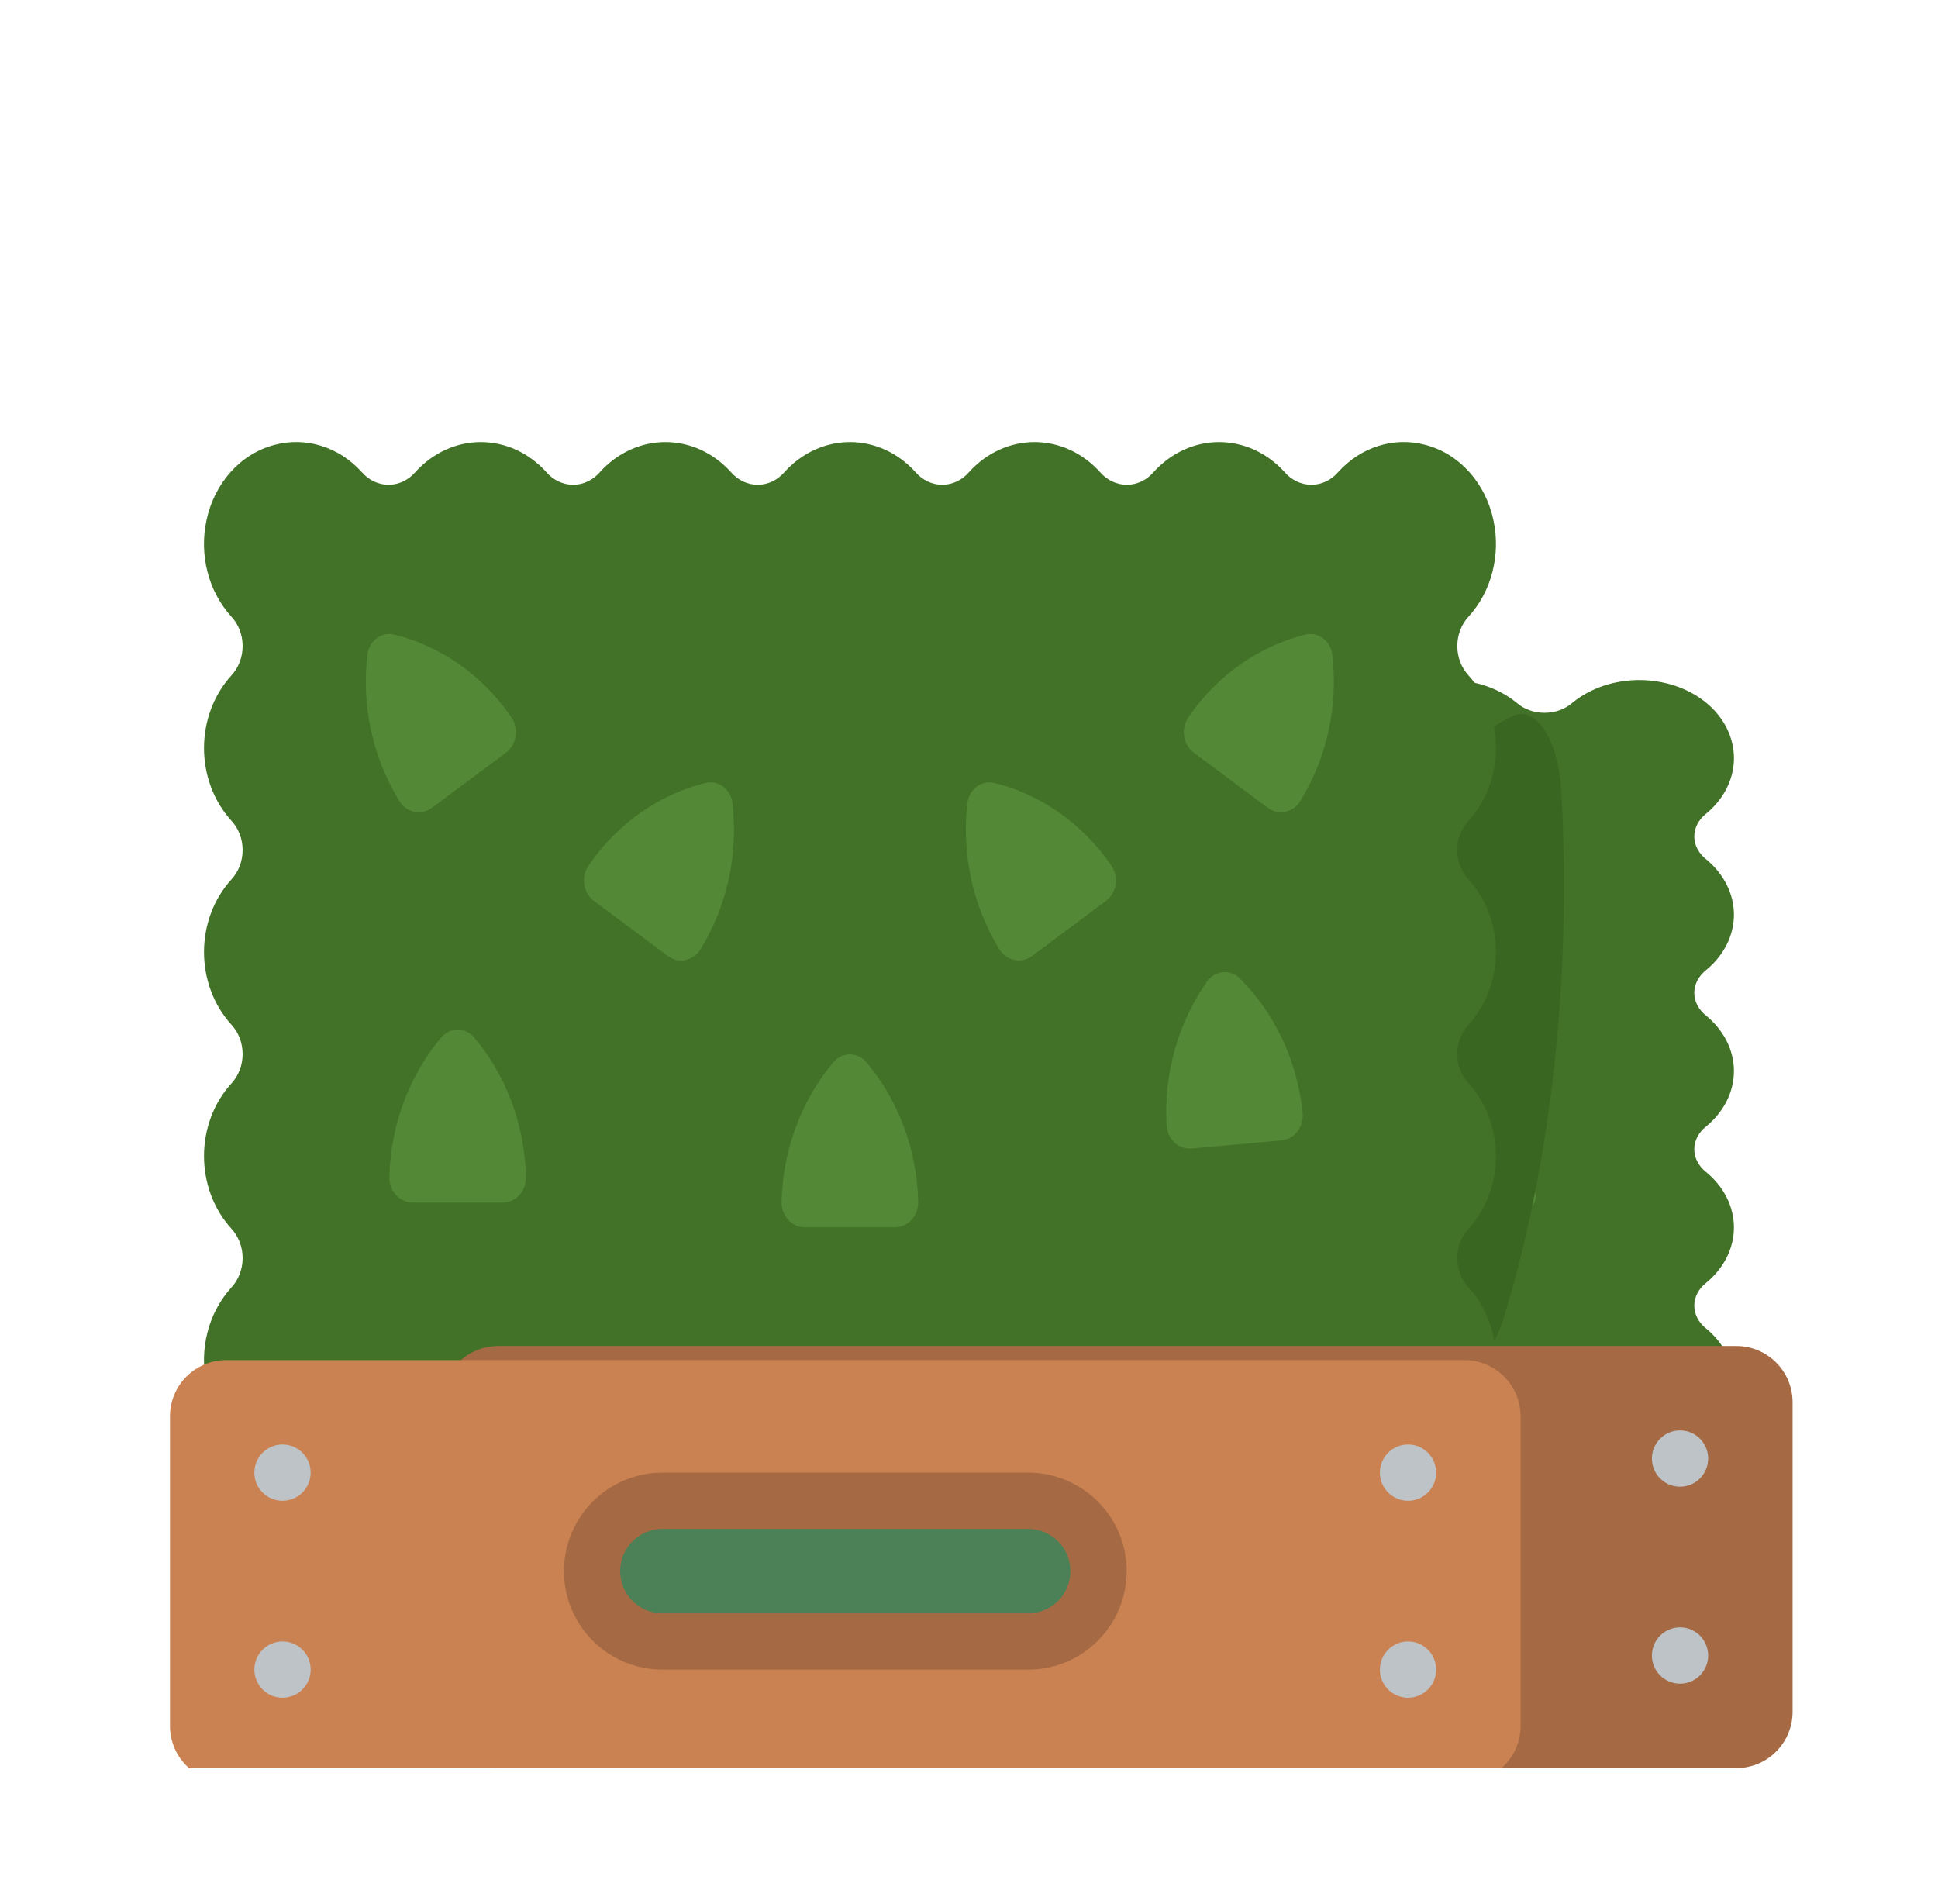
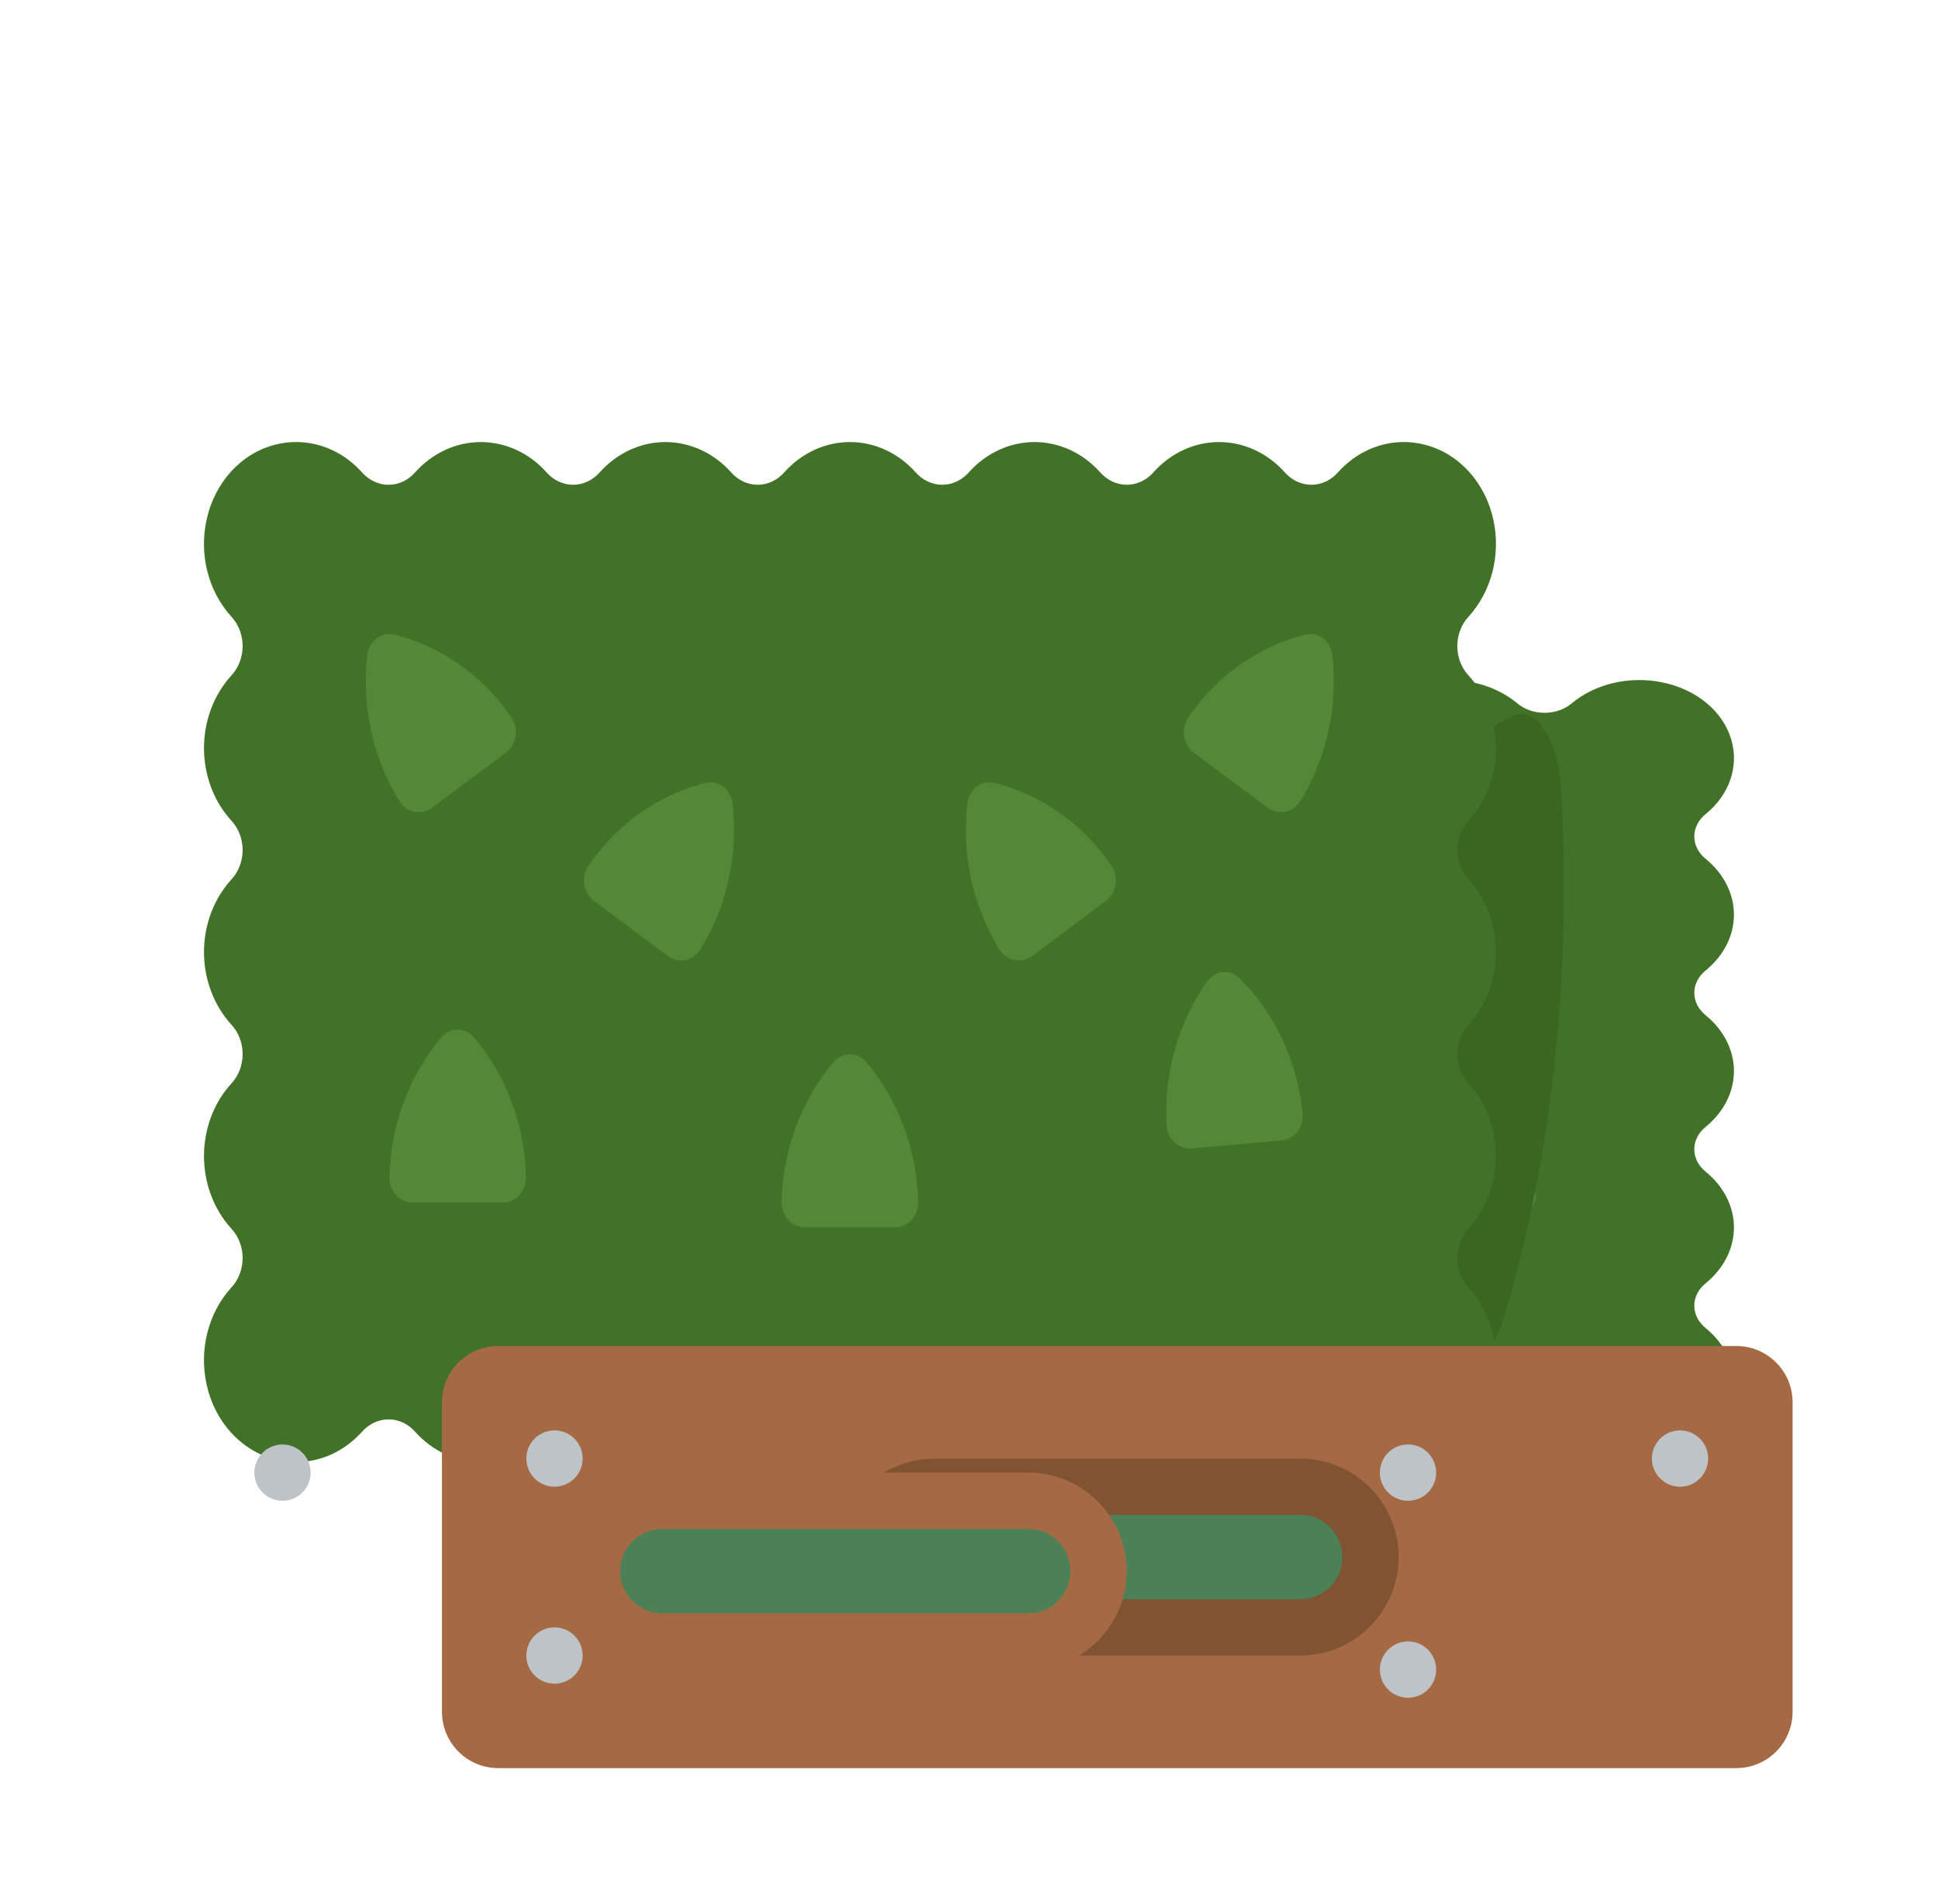
<svg xmlns="http://www.w3.org/2000/svg" width="57" height="56" viewBox="0 0 57 56" fill="none">
  <path fill-rule="evenodd" clip-rule="evenodd" d="M37.899 42.897C37.631 42.967 37.351 43.002 37.07 43C36.328 43 35.616 42.756 35.092 42.322C34.881 42.14 34.59 42.037 34.285 42.037C33.98 42.037 33.688 42.14 33.477 42.322C32.953 42.756 32.241 43 31.499 43C30.757 43 30.045 42.756 29.521 42.322C29.31 42.14 29.018 42.037 28.713 42.037C28.408 42.037 28.117 42.14 27.906 42.322C27.382 42.756 26.67 43 25.928 43C25.186 43 24.474 42.756 23.95 42.322C23.739 42.14 23.447 42.037 23.142 42.037C22.837 42.037 22.546 42.14 22.334 42.322C21.811 42.756 21.099 43 20.357 43C19.614 43 18.903 42.756 18.379 42.322C18.168 42.14 17.876 42.037 17.571 42.037C17.266 42.037 16.974 42.14 16.763 42.322C16.239 42.755 15.528 42.999 14.785 43C14.565 42.998 14.346 42.977 14.131 42.937C13.112 42.739 12.316 42.082 12.076 41.24C11.849 40.458 12.131 39.635 12.822 39.067C13.042 38.893 13.166 38.652 13.166 38.4C13.166 38.148 13.042 37.907 12.822 37.733C12.296 37.301 12 36.713 12 36.1C12 35.487 12.296 34.9 12.822 34.467C13.042 34.293 13.166 34.052 13.166 33.8C13.166 33.548 13.042 33.307 12.822 33.133C12.296 32.701 12 32.113 12 31.5C12 30.887 12.296 30.3 12.822 29.867C13.042 29.693 13.166 29.452 13.166 29.2C13.166 28.949 13.042 28.708 12.822 28.533C12.296 28.101 12 27.513 12 26.901C12 26.288 12.296 25.7 12.822 25.267C13.042 25.093 13.166 24.852 13.166 24.601C13.166 24.349 13.042 24.108 12.822 23.934C12.131 23.366 11.849 22.542 12.076 21.76C12.316 20.919 13.112 20.262 14.131 20.064C15.078 19.876 16.076 20.109 16.763 20.679C16.974 20.861 17.266 20.964 17.571 20.964C17.876 20.964 18.168 20.861 18.379 20.679C18.903 20.245 19.614 20.001 20.357 20.001C21.099 20.001 21.811 20.245 22.334 20.679C22.546 20.861 22.837 20.964 23.142 20.964C23.447 20.964 23.739 20.861 23.95 20.679C24.474 20.245 25.186 20.001 25.928 20.001C26.67 20.001 27.382 20.245 27.906 20.679C28.117 20.861 28.408 20.964 28.713 20.964C29.018 20.964 29.31 20.861 29.521 20.679C30.045 20.245 30.757 20.001 31.499 20.001C32.241 20.001 32.953 20.245 33.477 20.679C33.688 20.861 33.98 20.964 34.285 20.964C34.59 20.964 34.881 20.861 35.092 20.679C35.616 20.245 36.328 20.001 37.07 20.001C37.812 20.001 38.524 20.245 39.048 20.679C39.259 20.861 39.551 20.964 39.856 20.964C40.161 20.964 40.453 20.861 40.664 20.679C41.187 20.245 41.899 20.001 42.641 20.001C43.384 20.001 44.095 20.245 44.619 20.679C44.83 20.861 45.122 20.964 45.427 20.964C45.732 20.964 46.024 20.861 46.235 20.679C46.922 20.109 47.92 19.876 48.867 20.064C49.886 20.262 50.682 20.919 50.922 21.76C51.149 22.542 50.867 23.366 50.176 23.934C49.956 24.108 49.832 24.349 49.832 24.601C49.832 24.852 49.956 25.093 50.176 25.267C50.702 25.7 50.998 26.288 50.998 26.901C50.998 27.513 50.702 28.101 50.176 28.533C49.956 28.708 49.832 28.949 49.832 29.2C49.832 29.452 49.956 29.693 50.176 29.867C50.702 30.3 50.998 30.887 50.998 31.5C50.998 32.113 50.702 32.701 50.176 33.133C49.956 33.307 49.832 33.548 49.832 33.8C49.832 34.052 49.956 34.293 50.176 34.467C50.702 34.9 50.998 35.487 50.998 36.1C50.998 36.713 50.702 37.301 50.176 37.733C49.956 37.907 49.832 38.148 49.832 38.4C49.832 38.652 49.956 38.893 50.176 39.067C50.867 39.635 51.149 40.458 50.922 41.24C50.773 41.775 50.391 42.246 49.849 42.563L37.899 42.897Z" fill="#417227" />
  <path fill-rule="evenodd" clip-rule="evenodd" d="M33.557 37.1C33.513 35.939 32.953 34.829 31.977 33.968C31.851 33.865 31.678 33.807 31.497 33.807C31.316 33.807 31.143 33.865 31.016 33.968C30.041 34.829 29.481 35.939 29.437 37.1C29.421 37.256 29.488 37.41 29.62 37.525C29.752 37.64 29.938 37.706 30.133 37.708H32.859C33.055 37.707 33.241 37.641 33.373 37.526C33.506 37.41 33.572 37.256 33.557 37.1Z" fill="#538836" />
  <path fill-rule="evenodd" clip-rule="evenodd" d="M21.717 36.543C21.673 35.382 21.113 34.272 20.137 33.412C20.011 33.308 19.838 33.25 19.657 33.25C19.476 33.25 19.303 33.308 19.176 33.412C18.201 34.272 17.641 35.382 17.597 36.543C17.581 36.699 17.648 36.853 17.78 36.968C17.912 37.084 18.098 37.15 18.293 37.151H21.019C21.215 37.15 21.401 37.084 21.534 36.969C21.666 36.854 21.733 36.699 21.717 36.543Z" fill="#538836" />
  <path fill-rule="evenodd" clip-rule="evenodd" d="M23.766 30.347C23.606 30.257 23.501 30.118 23.474 29.963C23.448 29.808 23.503 29.652 23.626 29.531C24.489 28.598 25.741 27.943 27.155 27.684C27.334 27.656 27.519 27.687 27.669 27.77C27.818 27.853 27.919 27.981 27.949 28.124C28.132 29.275 27.799 30.441 27.007 31.413C26.909 31.548 26.744 31.644 26.553 31.678C26.362 31.712 26.162 31.681 26.001 31.592L23.766 30.347Z" fill="#538836" />
  <path fill-rule="evenodd" clip-rule="evenodd" d="M21.12 27.001C21.279 26.911 21.385 26.772 21.411 26.617C21.438 26.462 21.383 26.306 21.259 26.185C20.395 25.251 19.142 24.596 17.727 24.338C17.548 24.31 17.363 24.341 17.213 24.424C17.064 24.507 16.963 24.635 16.933 24.779C16.75 25.93 17.083 27.095 17.874 28.067C17.973 28.202 18.138 28.298 18.329 28.332C18.52 28.366 18.72 28.335 18.881 28.246L21.12 27.001Z" fill="#538836" />
  <path fill-rule="evenodd" clip-rule="evenodd" d="M39.23 30.347C39.389 30.257 39.495 30.118 39.521 29.963C39.547 29.808 39.492 29.652 39.369 29.531C38.506 28.598 37.254 27.943 35.84 27.684C35.661 27.656 35.476 27.687 35.327 27.77C35.177 27.853 35.076 27.981 35.046 28.124C34.863 29.275 35.197 30.441 35.988 31.413C36.087 31.548 36.251 31.644 36.442 31.678C36.633 31.712 36.833 31.681 36.994 31.592L39.23 30.347Z" fill="#538836" />
  <path fill-rule="evenodd" clip-rule="evenodd" d="M44.528 35.747C44.722 35.733 44.9 35.654 45.02 35.531C45.139 35.408 45.19 35.25 45.158 35.096C44.994 33.943 44.319 32.874 43.256 32.084C43.119 31.989 42.939 31.941 42.758 31.953C42.576 31.965 42.409 32.035 42.293 32.148C41.416 33.071 40.976 34.214 41.054 35.373C41.056 35.529 41.138 35.678 41.282 35.784C41.426 35.89 41.619 35.943 41.814 35.931L44.528 35.747Z" fill="#538836" />
  <path fill-rule="evenodd" clip-rule="evenodd" d="M38.525 33.641C38.243 33.215 38.057 32.558 38.011 31.826C37.964 31.094 38.061 30.354 38.279 29.782C39.803 25.369 42.014 22.271 44.51 21.048C44.826 20.915 45.153 21.061 45.417 21.453C45.681 21.846 45.86 22.451 45.912 23.131C46.236 28.574 45.647 34.086 44.25 38.684C44.075 39.322 43.784 39.776 43.447 39.937C43.11 40.097 42.757 39.95 42.473 39.53L38.525 33.641Z" fill="#396721" />
  <path fill-rule="evenodd" clip-rule="evenodd" d="M31.235 42.865C30.974 42.956 30.701 43.002 30.427 43C29.704 43.001 29.01 42.682 28.5 42.115C28.295 41.878 28.01 41.744 27.713 41.744C27.416 41.744 27.132 41.878 26.926 42.115C26.416 42.681 25.722 43 24.999 43C24.276 43 23.582 42.681 23.072 42.115C22.866 41.878 22.582 41.744 22.285 41.744C21.988 41.744 21.703 41.878 21.498 42.115C20.987 42.681 20.294 43 19.571 43C18.847 43 18.154 42.681 17.644 42.115C17.438 41.878 17.154 41.744 16.857 41.744C16.559 41.744 16.275 41.878 16.069 42.115C15.559 42.681 14.866 43 14.142 43C13.419 43 12.726 42.681 12.215 42.115C12.01 41.878 11.725 41.744 11.428 41.744C11.131 41.744 10.847 41.878 10.641 42.115C10.13 42.681 9.437 42.999 8.714 43C8.499 42.998 8.285 42.97 8.076 42.917C7.083 42.66 6.308 41.803 6.074 40.705C5.853 39.685 6.128 38.61 6.801 37.87C7.015 37.643 7.136 37.329 7.136 37C7.136 36.672 7.015 36.358 6.801 36.13C6.288 35.566 6 34.8 6 34C6 33.201 6.288 32.434 6.801 31.87C7.015 31.643 7.136 31.329 7.136 31C7.136 30.672 7.015 30.358 6.801 30.13C6.288 29.566 6 28.8 6 28C6 27.201 6.288 26.435 6.801 25.87C7.015 25.643 7.136 25.329 7.136 25C7.136 24.672 7.015 24.358 6.801 24.131C6.288 23.567 6 22.8 6 22.001C6 21.201 6.288 20.435 6.801 19.871C7.015 19.643 7.136 19.329 7.136 19.001C7.136 18.672 7.015 18.358 6.801 18.131C6.128 17.39 5.853 16.316 6.074 15.296C6.308 14.198 7.083 13.341 8.076 13.083C8.999 12.838 9.971 13.142 10.641 13.886C10.847 14.123 11.131 14.257 11.428 14.257C11.725 14.257 12.01 14.123 12.215 13.886C12.726 13.319 13.419 13.001 14.142 13.001C14.866 13.001 15.559 13.319 16.069 13.886C16.275 14.123 16.559 14.257 16.857 14.257C17.154 14.257 17.438 14.123 17.644 13.886C18.154 13.319 18.847 13.001 19.571 13.001C20.294 13.001 20.987 13.319 21.498 13.886C21.703 14.123 21.988 14.257 22.285 14.257C22.582 14.257 22.866 14.123 23.072 13.886C23.582 13.319 24.276 13.001 24.999 13.001C25.722 13.001 26.416 13.319 26.926 13.886C27.132 14.123 27.416 14.257 27.713 14.257C28.01 14.257 28.295 14.123 28.5 13.886C29.011 13.319 29.704 13.001 30.427 13.001C31.151 13.001 31.844 13.319 32.354 13.886C32.56 14.123 32.844 14.257 33.142 14.257C33.439 14.257 33.723 14.123 33.929 13.886C34.439 13.319 35.133 13.001 35.856 13.001C36.579 13.001 37.272 13.319 37.783 13.886C37.988 14.123 38.273 14.257 38.57 14.257C38.867 14.257 39.151 14.123 39.357 13.886C40.027 13.142 40.999 12.838 41.922 13.083C42.915 13.341 43.69 14.198 43.924 15.296C44.145 16.316 43.87 17.39 43.197 18.131C42.983 18.358 42.862 18.672 42.862 19.001C42.862 19.329 42.983 19.643 43.197 19.871C43.71 20.435 43.998 21.201 43.998 22.001C43.998 22.8 43.71 23.567 43.197 24.131C42.983 24.358 42.862 24.672 42.862 25C42.862 25.329 42.983 25.643 43.197 25.87C43.71 26.435 43.998 27.201 43.998 28C43.998 28.8 43.71 29.566 43.197 30.13C42.983 30.358 42.862 30.672 42.862 31C42.862 31.329 42.983 31.643 43.197 31.87C43.71 32.434 43.998 33.201 43.998 34C43.998 34.8 43.71 35.566 43.197 36.13C42.983 36.358 42.862 36.672 42.862 37C42.862 37.329 42.983 37.643 43.197 37.87C43.87 38.61 44.145 39.685 43.924 40.705C43.779 41.402 43.407 42.016 42.879 42.43L31.235 42.865Z" fill="#417227" />
  <path fill-rule="evenodd" clip-rule="evenodd" d="M27.004 35.303C26.961 33.789 26.415 32.341 25.465 31.219C25.342 31.084 25.173 31.008 24.997 31.008C24.82 31.008 24.652 31.084 24.528 31.219C23.578 32.341 23.033 33.789 22.989 35.303C22.974 35.507 23.039 35.708 23.168 35.858C23.296 36.008 23.478 36.094 23.668 36.096H26.324C26.515 36.095 26.696 36.009 26.825 35.858C26.954 35.708 27.019 35.507 27.004 35.303Z" fill="#538836" />
  <path fill-rule="evenodd" clip-rule="evenodd" d="M15.469 34.577C15.425 33.062 14.88 31.614 13.93 30.492C13.806 30.357 13.638 30.281 13.461 30.281C13.285 30.281 13.117 30.357 12.993 30.492C12.043 31.614 11.497 33.062 11.454 34.577C11.439 34.78 11.504 34.981 11.633 35.131C11.761 35.282 11.943 35.368 12.133 35.369H14.789C14.979 35.368 15.161 35.282 15.29 35.132C15.419 34.982 15.484 34.78 15.469 34.577Z" fill="#538836" />
  <path fill-rule="evenodd" clip-rule="evenodd" d="M17.465 26.494C17.31 26.377 17.207 26.195 17.181 25.994C17.155 25.792 17.209 25.587 17.329 25.43C18.17 24.213 19.39 23.358 20.768 23.021C20.942 22.984 21.122 23.025 21.268 23.133C21.414 23.241 21.512 23.408 21.541 23.596C21.72 25.097 21.395 26.617 20.624 27.885C20.527 28.061 20.367 28.186 20.181 28.23C19.995 28.275 19.8 28.234 19.643 28.118L17.465 26.494Z" fill="#538836" />
  <path fill-rule="evenodd" clip-rule="evenodd" d="M14.886 22.133C15.041 22.015 15.144 21.834 15.17 21.632C15.196 21.43 15.142 21.226 15.022 21.068C14.18 19.851 12.959 18.996 11.58 18.66C11.406 18.623 11.226 18.663 11.08 18.771C10.934 18.88 10.836 19.047 10.807 19.234C10.628 20.735 10.953 22.256 11.724 23.524C11.82 23.7 11.981 23.825 12.167 23.869C12.353 23.913 12.548 23.873 12.705 23.757L14.886 22.133Z" fill="#538836" />
  <path fill-rule="evenodd" clip-rule="evenodd" d="M32.531 26.494C32.687 26.377 32.789 26.195 32.815 25.994C32.841 25.792 32.787 25.587 32.667 25.43C31.826 24.213 30.606 23.358 29.229 23.021C29.055 22.984 28.874 23.025 28.728 23.133C28.583 23.241 28.484 23.408 28.455 23.596C28.276 25.097 28.602 26.617 29.372 27.885C29.469 28.061 29.629 28.186 29.815 28.23C30.001 28.275 30.196 28.234 30.353 28.118L32.531 26.494Z" fill="#538836" />
  <path fill-rule="evenodd" clip-rule="evenodd" d="M37.694 33.539C37.883 33.521 38.056 33.419 38.173 33.258C38.289 33.097 38.338 32.891 38.308 32.69C38.147 31.186 37.49 29.792 36.454 28.762C36.321 28.637 36.145 28.575 35.969 28.591C35.792 28.607 35.629 28.698 35.516 28.845C34.661 30.049 34.233 31.54 34.309 33.051C34.31 33.255 34.391 33.45 34.531 33.588C34.672 33.726 34.859 33.795 35.049 33.779L37.694 33.539Z" fill="#538836" />
  <path fill-rule="evenodd" clip-rule="evenodd" d="M35.108 22.133C34.952 22.015 34.849 21.834 34.824 21.632C34.798 21.43 34.852 21.226 34.972 21.068C35.813 19.852 37.032 18.997 38.41 18.66C38.584 18.623 38.765 18.663 38.91 18.771C39.056 18.88 39.155 19.047 39.184 19.234C39.362 20.735 39.037 22.256 38.266 23.524C38.17 23.7 38.009 23.825 37.824 23.869C37.638 23.913 37.443 23.873 37.286 23.757L35.108 22.133Z" fill="#538836" />
  <g clip-path="url(#clip0_248_994)">
    <path d="M51.068 39.586H14.654C13.74 39.586 12.999 40.327 12.999 41.241V50.345C12.999 51.259 13.74 52 14.654 52H51.068C51.982 52 52.723 51.259 52.723 50.345V41.241C52.723 40.327 51.982 39.586 51.068 39.586ZM39.705 47.258C39.316 47.645 38.789 47.863 38.24 47.862H27.482C26.339 47.862 25.413 46.935 25.413 45.793C25.413 44.65 26.339 43.724 27.482 43.724H38.24C39.078 43.722 39.834 44.227 40.155 45.001C40.476 45.775 40.298 46.666 39.705 47.258Z" fill="#A56A43" />
    <path d="M40.31 45.792C40.312 46.341 40.095 46.869 39.706 47.257C39.318 47.645 38.79 47.863 38.241 47.861H27.482C26.339 47.861 25.413 46.934 25.413 45.792C25.413 44.649 26.339 43.723 27.482 43.723H38.241C39.383 43.723 40.31 44.649 40.31 45.792Z" fill="#4C8056" />
    <path d="M38.24 48.69H27.482C25.882 48.69 24.585 47.393 24.585 45.793C24.585 44.193 25.882 42.897 27.482 42.897H38.24C39.84 42.897 41.137 44.193 41.137 45.793C41.137 47.393 39.84 48.69 38.24 48.69ZM27.482 44.552C27.152 44.552 26.837 44.683 26.604 44.916C26.37 45.147 26.239 45.464 26.24 45.793C26.24 46.479 26.796 47.034 27.482 47.034H38.24C38.926 47.034 39.481 46.479 39.481 45.793C39.481 45.107 38.926 44.552 38.24 44.552H27.482Z" fill="#805333" />
    <path d="M16.309 43.724C16.766 43.724 17.137 43.353 17.137 42.896C17.137 42.439 16.766 42.068 16.309 42.068C15.852 42.068 15.481 42.439 15.481 42.896C15.481 43.353 15.852 43.724 16.309 43.724Z" fill="#BDC3C7" />
    <path d="M16.309 49.517C16.766 49.517 17.137 49.146 17.137 48.689C17.137 48.232 16.766 47.861 16.309 47.861C15.852 47.861 15.481 48.232 15.481 48.689C15.481 49.146 15.852 49.517 16.309 49.517Z" fill="#BDC3C7" />
    <path d="M49.413 43.724C49.87 43.724 50.24 43.353 50.24 42.896C50.24 42.439 49.87 42.068 49.413 42.068C48.956 42.068 48.585 42.439 48.585 42.896C48.585 43.353 48.956 43.724 49.413 43.724Z" fill="#BDC3C7" />
-     <path d="M49.413 49.517C49.87 49.517 50.24 49.146 50.24 48.689C50.24 48.232 49.87 47.861 49.413 47.861C48.956 47.861 48.585 48.232 48.585 48.689C48.585 49.146 48.956 49.517 49.413 49.517Z" fill="#BDC3C7" />
-     <path d="M43.068 40H6.654C5.74 40 4.999 40.741 4.999 41.655V50.759C4.999 51.673 5.74 52.414 6.654 52.414H43.068C43.982 52.414 44.723 51.673 44.723 50.759V41.655C44.723 40.741 43.982 40 43.068 40ZM31.705 47.672C31.317 48.059 30.79 48.277 30.24 48.276H19.482C18.339 48.276 17.413 47.35 17.413 46.207C17.413 45.064 18.339 44.138 19.482 44.138H30.24C31.078 44.136 31.834 44.641 32.155 45.415C32.476 46.189 32.298 47.08 31.705 47.672Z" fill="#CB8252" />
    <path d="M32.31 46.208C32.312 46.757 32.095 47.285 31.706 47.673C31.318 48.062 30.79 48.279 30.241 48.277H19.482C18.339 48.277 17.413 47.35 17.413 46.208C17.413 45.065 18.339 44.139 19.482 44.139H30.241C31.383 44.139 32.31 45.065 32.31 46.208Z" fill="#4C8056" />
    <path d="M30.24 49.104H19.482C18.447 49.104 17.49 48.552 16.973 47.655C16.456 46.759 16.456 45.655 16.973 44.759C17.49 43.863 18.447 43.31 19.482 43.31H30.24C31.84 43.31 33.137 44.607 33.137 46.207C33.137 47.807 31.84 49.104 30.24 49.104ZM19.482 44.966C19.152 44.966 18.837 45.097 18.604 45.33C18.37 45.561 18.239 45.878 18.24 46.207C18.24 46.893 18.796 47.449 19.482 47.449H30.24C30.926 47.449 31.482 46.893 31.482 46.207C31.482 45.522 30.926 44.966 30.24 44.966H19.482Z" fill="#A56A43" />
    <path d="M8.309 44.138C8.766 44.138 9.137 43.767 9.137 43.31C9.137 42.853 8.766 42.482 8.309 42.482C7.852 42.482 7.481 42.853 7.481 43.31C7.481 43.767 7.852 44.138 8.309 44.138Z" fill="#BDC3C7" />
-     <path d="M8.309 49.931C8.766 49.931 9.137 49.56 9.137 49.103C9.137 48.646 8.766 48.275 8.309 48.275C7.852 48.275 7.481 48.646 7.481 49.103C7.481 49.56 7.852 49.931 8.309 49.931Z" fill="#BDC3C7" />
    <path d="M41.413 44.138C41.87 44.138 42.24 43.767 42.24 43.31C42.24 42.853 41.87 42.482 41.413 42.482C40.956 42.482 40.585 42.853 40.585 43.31C40.585 43.767 40.956 44.138 41.413 44.138Z" fill="#BDC3C7" />
    <path d="M41.413 49.931C41.87 49.931 42.24 49.56 42.24 49.103C42.24 48.646 41.87 48.275 41.413 48.275C40.956 48.275 40.585 48.646 40.585 49.103C40.585 49.56 40.956 49.931 41.413 49.931Z" fill="#BDC3C7" />
  </g>
  <defs>
    <clipPath id="clip0_248_994">
      <rect width="48" height="48" fill="white" transform="translate(4.999 4)" />
    </clipPath>
  </defs>
</svg>